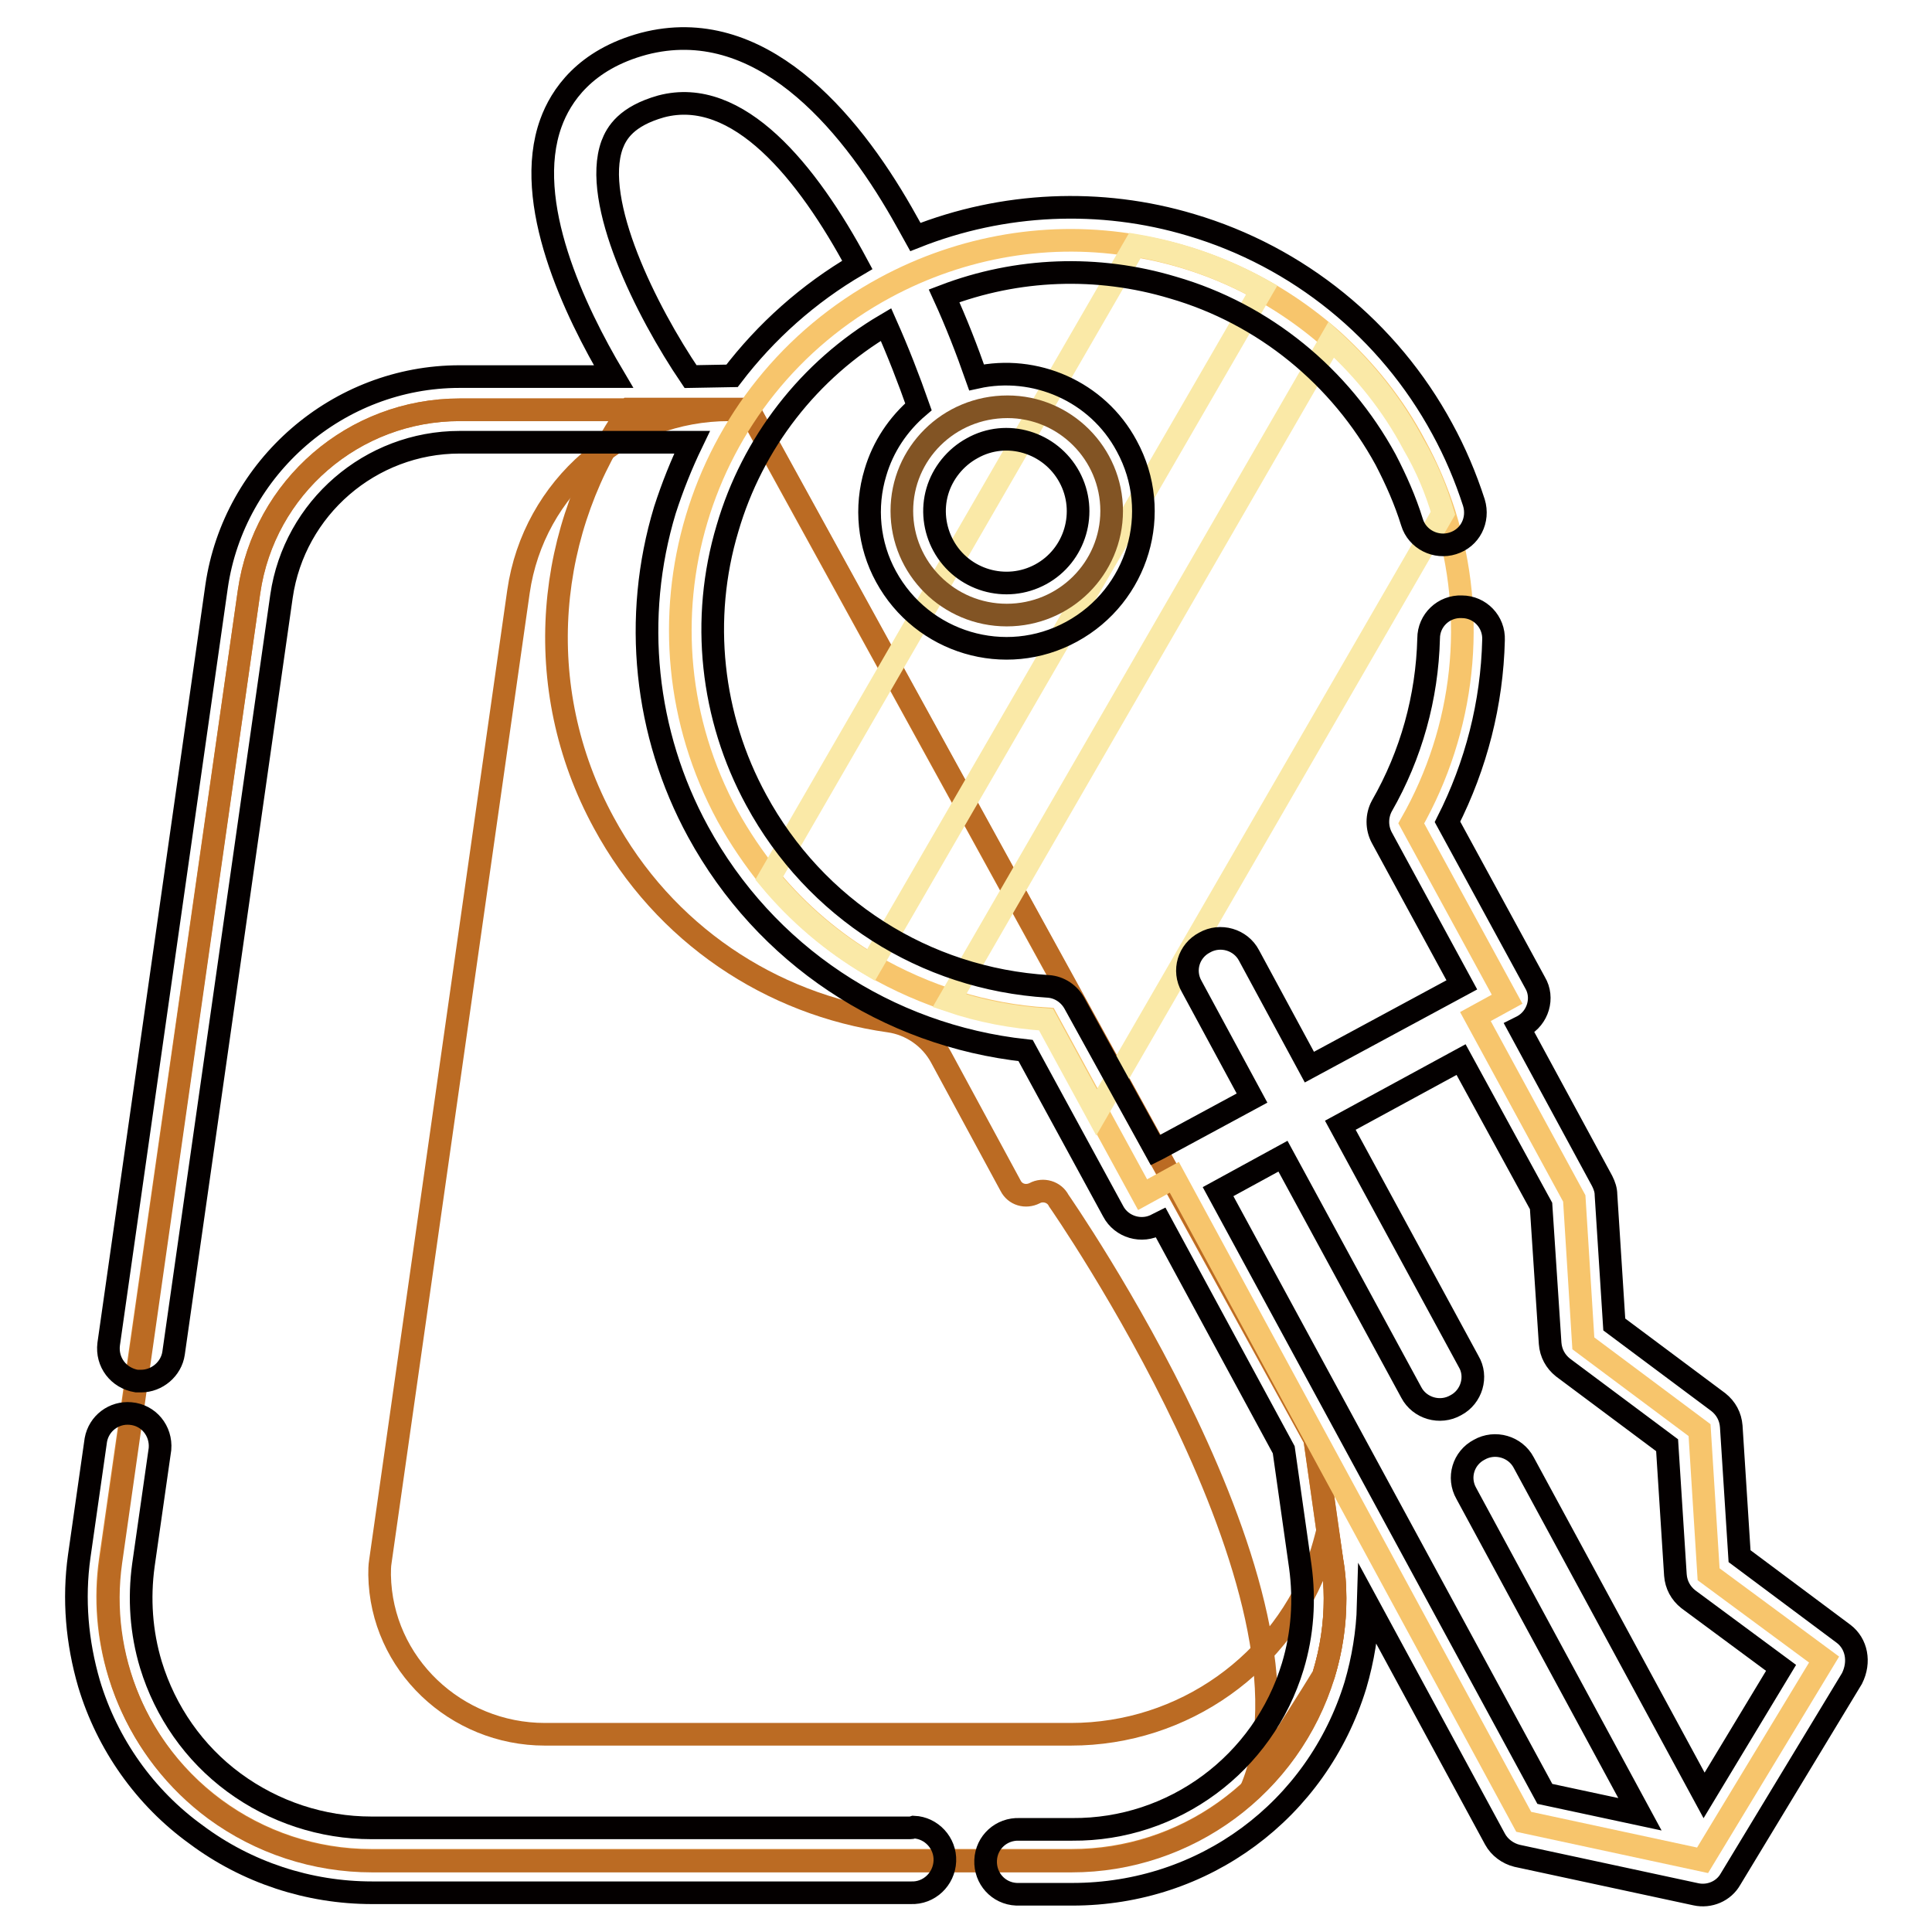
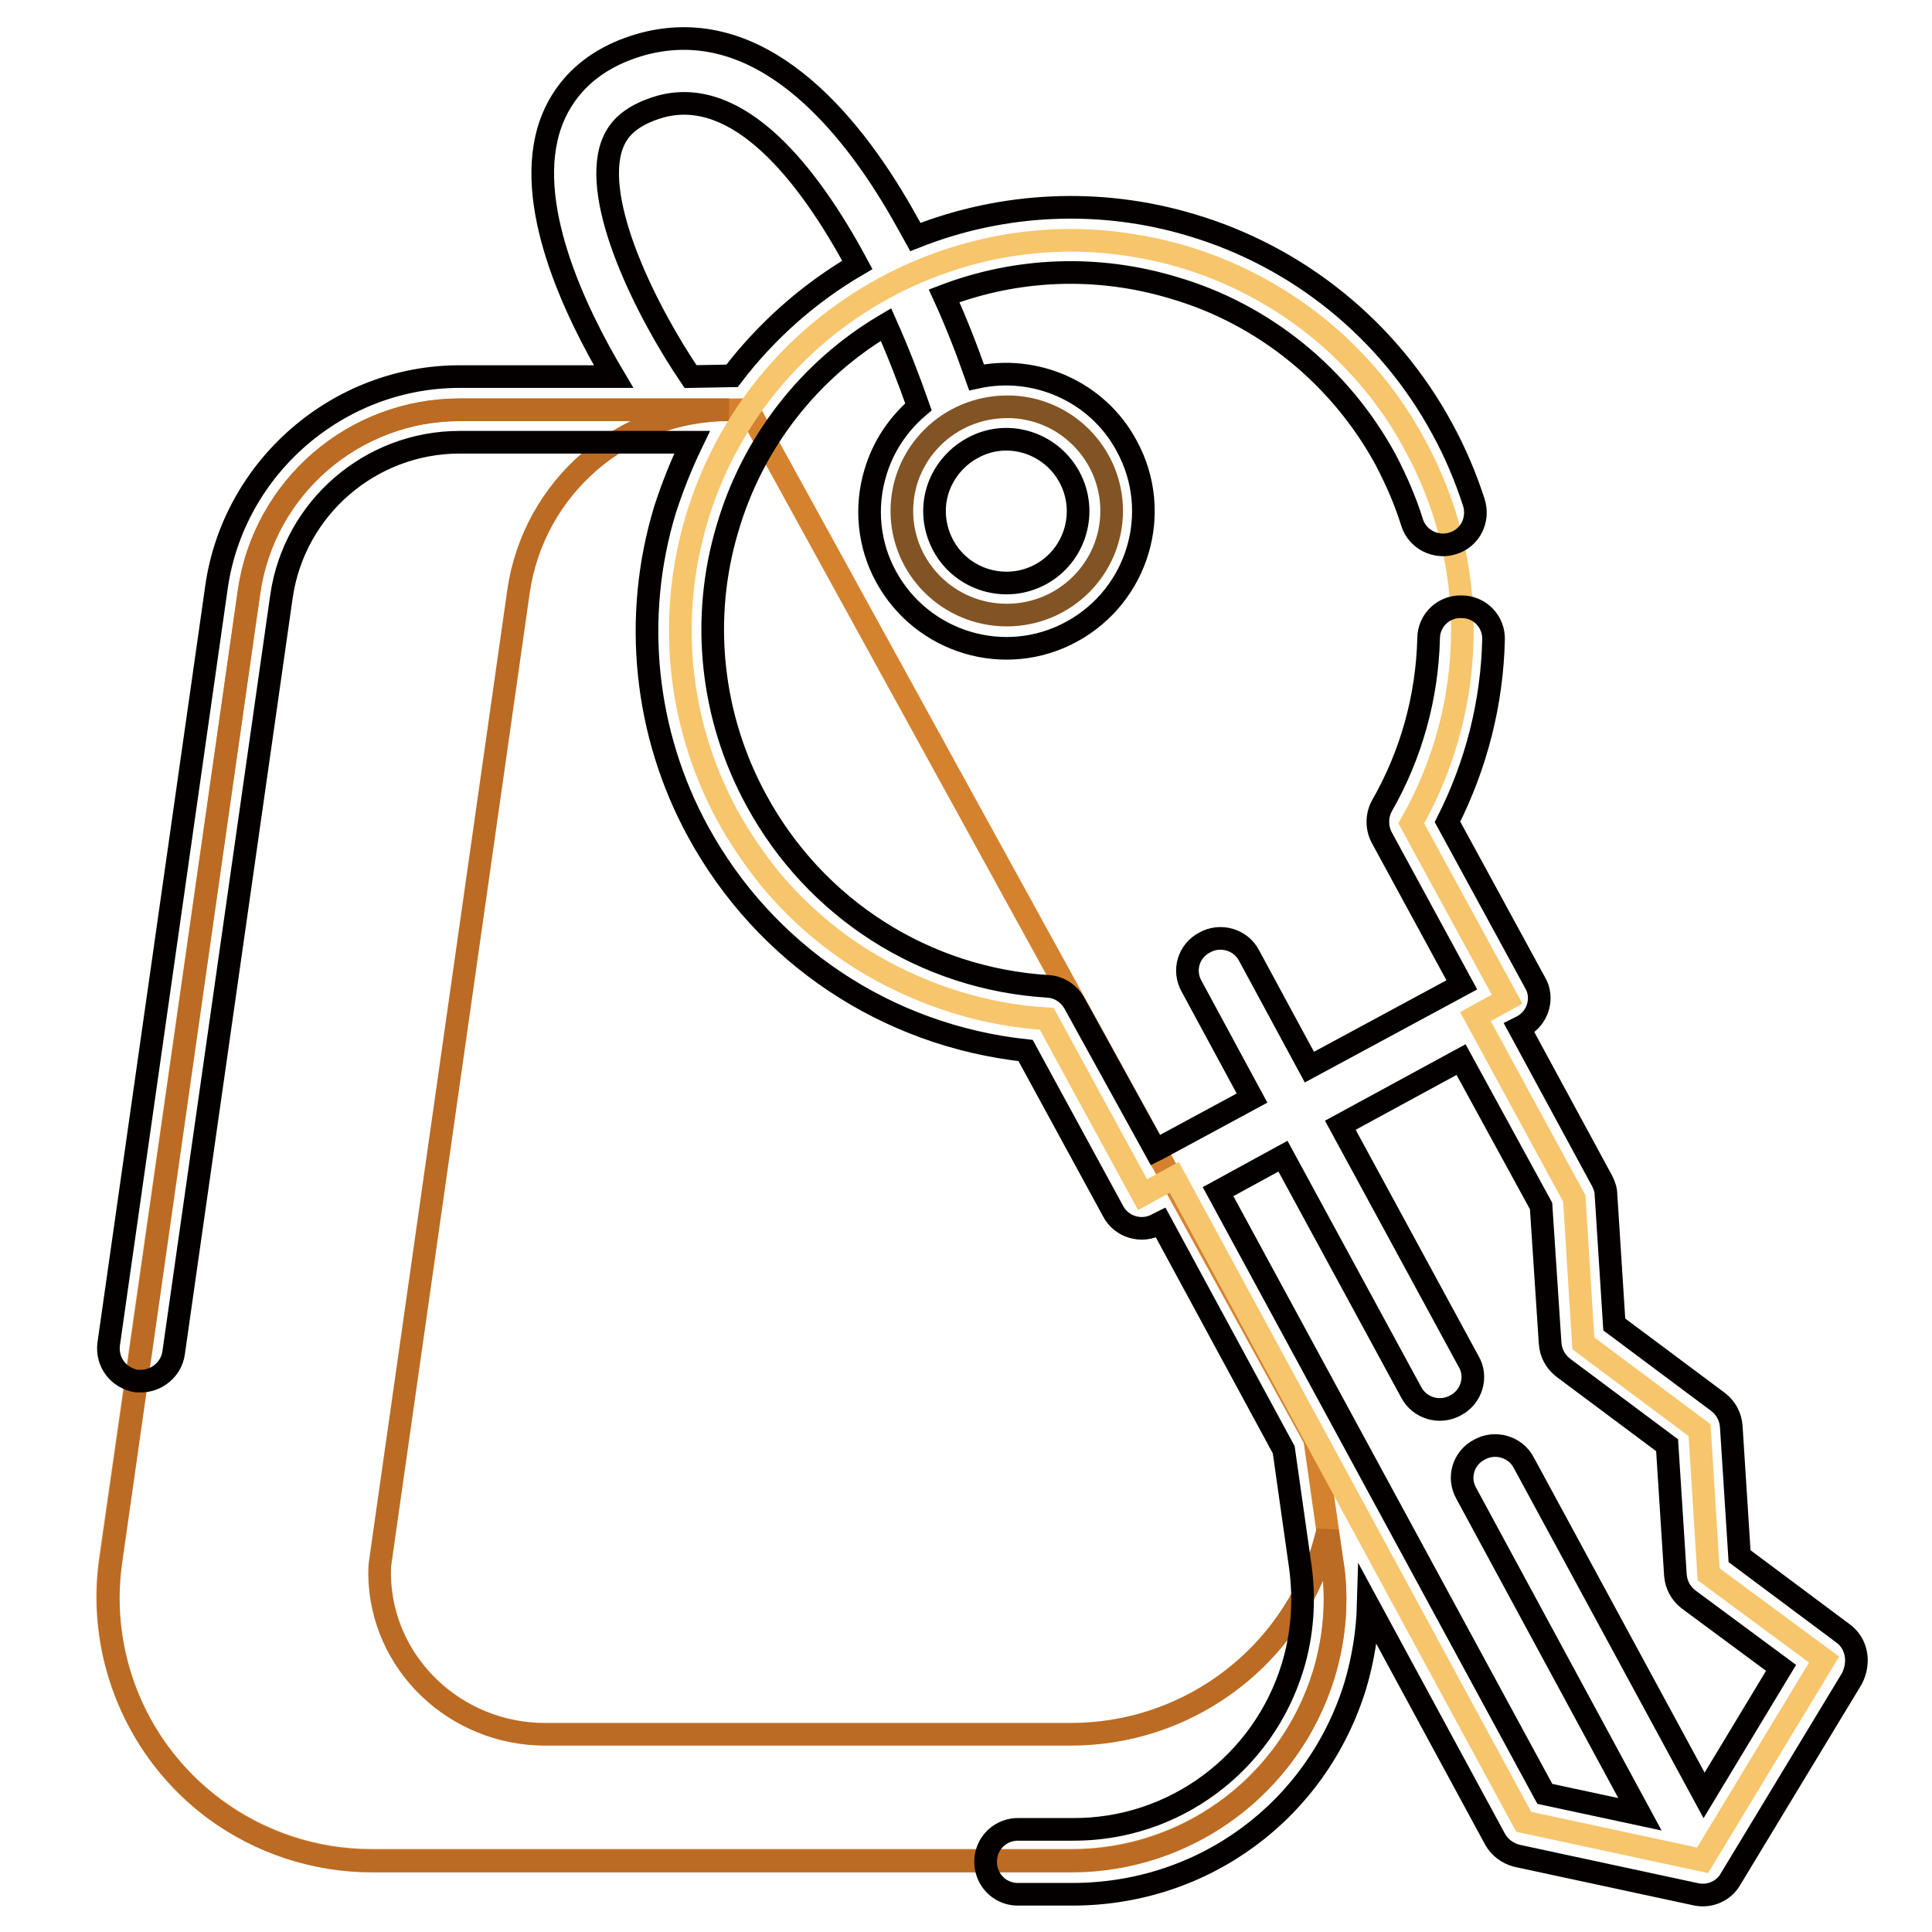
<svg xmlns="http://www.w3.org/2000/svg" version="1.1" x="0px" y="0px" viewBox="0 0 256 256" enable-background="new 0 0 256 256" xml:space="preserve">
  <g>
    <path stroke-width="3" fill-opacity="0" stroke="#d5822f" d="M176.9,211.8c0,3.4-0.5,6.8-1.5,10.1c-0.1,0.4-0.3,0.8-0.4,1.2c-4.9,14-18.1,23.4-33,23.4H49.2 c-15.3,0-28.9-10-33.4-24.7c-1.5-4.9-1.9-10-1.2-15L33,78.4c2-13.9,13.9-24.1,27.9-24.1h38.3l75,136.4v0l2.3,16.2 C176.8,208.5,176.9,210.1,176.9,211.8L176.9,211.8z" />
    <path stroke-width="3" fill-opacity="0" stroke="#bb6b23" d="M176.5,206.9l-0.6-4c-0.3,1.2-0.6,2.3-1,3.5c-4.9,14-18.1,23.4-33,23.4H72.2c-11.8,0-21.7-9.3-21.9-21.1 c0-0.6,0-1.2,0.1-1.8L68.7,78.4c2-13.9,13.9-24.1,27.9-24.1H60.9c-14,0-25.9,10.3-27.9,24.1L14.7,206.9 c-1.8,12.6,3.5,25.3,13.8,32.9c6,4.4,13.3,6.8,20.8,6.8H142c15.3,0,28.9-10,33.4-24.7C176.9,217,177.3,211.9,176.5,206.9z" />
-     <path stroke-width="3" fill-opacity="0" stroke="#bb6b23" d="M176.9,211.8c0,3.4-0.5,6.8-1.5,10.1c-0.1,0.4-9.7,15.4-9.7,15.4c11.2-25.6-25.4-78.2-25.4-78.2 c-0.6-1.2-2.1-1.6-3.2-1c-1.2,0.6-2.6,0.2-3.2-1l-9.2-17c-1.4-2.6-4-4.4-6.9-4.8C102.2,133.1,88,123.8,80,109 c-9.8-18-7.7-39.2,3.5-54.8h15.7l75,136.4v0l2.3,16.2C176.8,208.5,176.9,210.1,176.9,211.8L176.9,211.8z" />
    <path stroke-width="3" fill-opacity="0" stroke="#f7c56c" d="M241.7,219.9l-16.1,26.6l-23.7-5.1l-46.3-85.4l-4.2,2.3l-6-11l-6.7-12.3c-8.2-0.5-16.1-3-23.2-7.1 c-5.1-3-9.7-6.9-13.5-11.5c-2.1-2.6-4-5.4-5.6-8.3c-13.6-25.1-4.3-56.4,20.9-70c10.2-5.5,21.9-7.5,33.3-5.5c9.7,1.6,18.7,6,26,12.5 c4.4,4,8.1,8.6,10.9,13.9c1.6,2.9,2.9,6,3.9,9.1c4.3,13.7,2.7,28.5-4.4,41l12.7,23.3l-4.2,2.3l13.1,24.1l1.2,19.2l15.4,11.5 l1.2,19.1L241.7,219.9z" />
-     <path stroke-width="3" fill-opacity="0" stroke="#fae9a7" d="M167.2,38.4l-51.8,89.5c-5.1-3-9.7-6.9-13.5-11.5l48.5-83.9C156.3,33.5,162,35.5,167.2,38.4L167.2,38.4z  M191.2,68l-45.9,79.4l-6.7-12.3c-4.4-0.3-8.7-1.1-12.8-2.5L176.4,45c4.4,4,8.1,8.6,10.9,13.9C189,61.8,190.3,64.9,191.2,68 L191.2,68z" />
    <path stroke-width="3" fill-opacity="0" stroke="#825424" d="M119.5,67.7c0,7.6,6.2,13.8,13.9,13.8s13.9-6.2,13.9-13.8c0-7.6-6.2-13.8-13.8-13.8 C125.7,53.9,119.5,60.1,119.5,67.7C119.5,67.7,119.5,67.7,119.5,67.7z" />
-     <path stroke-width="3" fill-opacity="0" stroke="#040000" d="M120.6,242.2H49.2c-6.5,0-12.9-2.1-18.2-6c-5.3-3.9-9.1-9.4-11-15.6c-1.3-4.3-1.6-8.8-1-13.2l2.2-15.4 c0.2-2.4-1.5-4.5-3.9-4.7c-2.2-0.2-4.2,1.3-4.6,3.5l-2.2,15.4c-0.8,5.7-0.3,11.4,1.3,16.9c2.4,8,7.4,15.1,14.2,20 c6.7,5,14.9,7.7,23.3,7.7h71.4c2.4,0.1,4.4-1.8,4.5-4.2c0.1-2.4-1.8-4.4-4.1-4.5C120.8,242.2,120.7,242.2,120.6,242.2z" />
    <path stroke-width="3" fill-opacity="0" stroke="#040000" d="M244.3,216.5l-13.8-10.3l-1.1-17.2c-0.1-1.3-0.7-2.4-1.7-3.2l-13.8-10.3l-1.1-17.2c0-0.6-0.2-1.2-0.5-1.8 l-11-20.3l0.4-0.2c2.1-1.1,2.9-3.8,1.7-5.8l-11.6-21.3c3.8-7.5,5.9-15.7,6.1-24.1c0.1-2.4-1.8-4.4-4.2-4.4c0,0,0,0,0,0 c-2.4-0.1-4.4,1.8-4.4,4.2c0,0,0,0,0,0c-0.2,7.8-2.3,15.4-6.2,22.2c-0.7,1.3-0.7,2.9,0,4.2l10.6,19.5l-20.2,10.9l-8-14.8 c-1.1-2.1-3.8-2.9-5.9-1.7c-2.1,1.1-2.9,3.7-1.7,5.8c0,0,0,0,0,0l8,14.8l-12.4,6.7h0l0,0l-0.4,0.2L142.4,133 c-0.7-1.3-2-2.2-3.5-2.3c-16.4-1-30.9-10.3-38.7-24.7c-6-11-7.4-24-3.8-36c3.3-11.3,10.8-21,21-27c1.6,3.6,3,7.2,4.3,10.9 c-2.7,2.3-4.7,5.3-5.7,8.7c-1.4,4.6-0.9,9.6,1.4,13.8c4.8,8.8,15.8,12.1,24.6,7.3c8.8-4.8,12.1-15.8,7.3-24.6 c-3.9-7.3-12.2-10.8-19.9-9.1c-1.3-3.7-2.7-7.3-4.3-10.8c9.7-3.7,20.3-4.1,30.3-1.1c12.1,3.5,22.2,11.8,28.2,22.8 c1.4,2.7,2.6,5.4,3.5,8.3c0.7,2.3,3.2,3.5,5.4,2.8c2.3-0.7,3.5-3.1,2.8-5.4c0,0,0,0,0,0c-1.1-3.4-2.5-6.7-4.2-9.8 c-7.1-13.1-19.1-22.8-33.3-27c-12-3.6-24.9-3-36.5,1.6c-0.6-1.1-1.2-2.1-1.8-3.2c-7.1-12.4-18.9-26.4-34.2-22.4 C77.5,7.9,74.3,12.7,73,16.3c-3.8,10.5,3.2,25,8.3,33.6H60.9c-16.1,0-29.9,12-32.2,27.8L14.4,178.1c-0.3,2.4,1.3,4.5,3.7,4.9 c0.2,0,0.4,0,0.6,0c2.1,0,4-1.6,4.3-3.7L37.3,79c1.7-11.7,11.8-20.4,23.6-20.4h30.8c-1.4,2.9-2.6,5.9-3.6,9 c-4.3,14.2-2.7,29.6,4.4,42.6c8.9,16.3,25,27,43.4,29l11.6,21.3c1.1,2.1,3.8,2.9,5.9,1.7l0,0l0.4-0.2l16.3,30.1l2.2,15.5 c0.6,4.4,0.3,8.9-1,13.2c-3.9,12.9-15.8,21.7-29.2,21.6h-7c-2.4-0.1-4.4,1.7-4.5,4.1c-0.1,2.4,1.7,4.4,4.1,4.5c0.1,0,0.3,0,0.4,0h7 c17.4,0,32.4-11.1,37.5-27.7c1-3.4,1.6-7,1.7-10.6l16.8,31c0.6,1.1,1.7,1.9,2.9,2.2l23.7,5.1c1.8,0.4,3.7-0.4,4.6-2l16.1-26.6 C246.5,220.2,246,217.8,244.3,216.5L244.3,216.5z M141.7,63.2c2.5,4.6,0.8,10.4-3.8,12.9c-4.6,2.5-10.4,0.8-12.9-3.8 c-1.2-2.2-1.5-4.8-0.8-7.2c0.7-2.4,2.4-4.5,4.6-5.7C133.4,56.8,139.2,58.6,141.7,63.2L141.7,63.2z M91.5,49.9 c-5.9-8.7-13.1-23.2-10.4-30.7c0.6-1.6,1.9-3.8,6.5-5.1c10.2-2.7,19.4,8.7,26,21c-6.5,3.8-12.1,8.8-16.6,14.7L91.5,49.9z  M225.8,237.9l-23.9-44.1c-1.1-2.1-3.8-2.9-5.9-1.7c-2.1,1.1-2.9,3.7-1.7,5.8c0,0,0,0,0,0l23,42.5l-12.6-2.7l-43.3-79.8l8.6-4.7 l17,31.3c1.1,2.1,3.8,2.9,5.9,1.7c2.1-1.1,2.9-3.8,1.7-5.8l-17-31.3l16-8.7l10.6,19.4l1.2,18.2c0.1,1.3,0.7,2.4,1.7,3.2l13.8,10.3 l1.1,17.2c0.1,1.3,0.7,2.4,1.7,3.2L236,221L225.8,237.9L225.8,237.9z" />
  </g>
</svg>